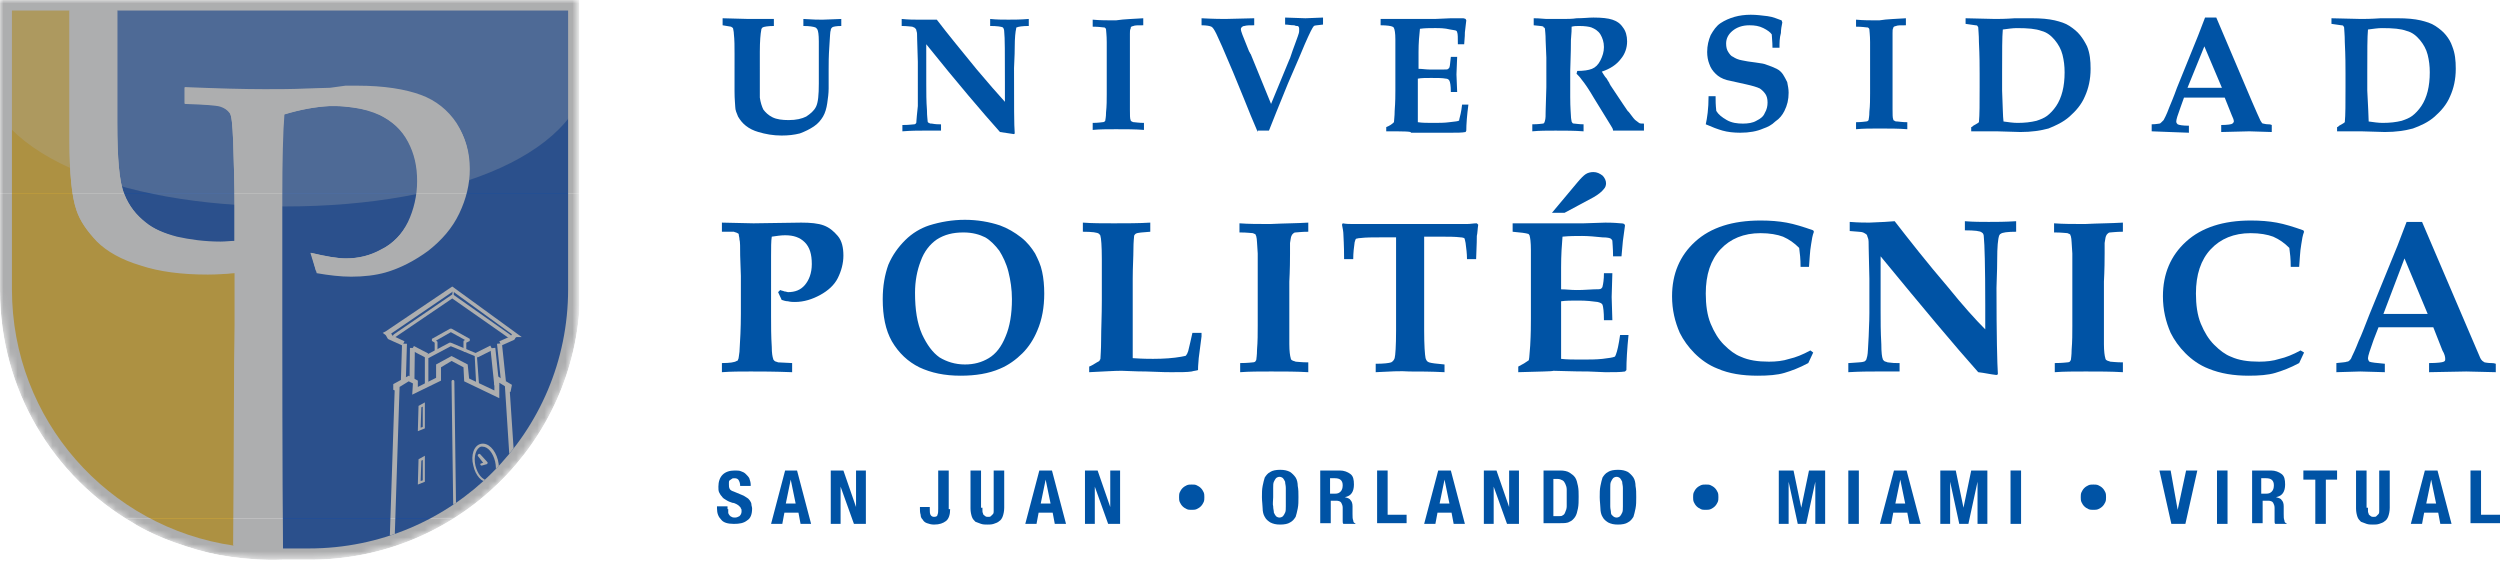
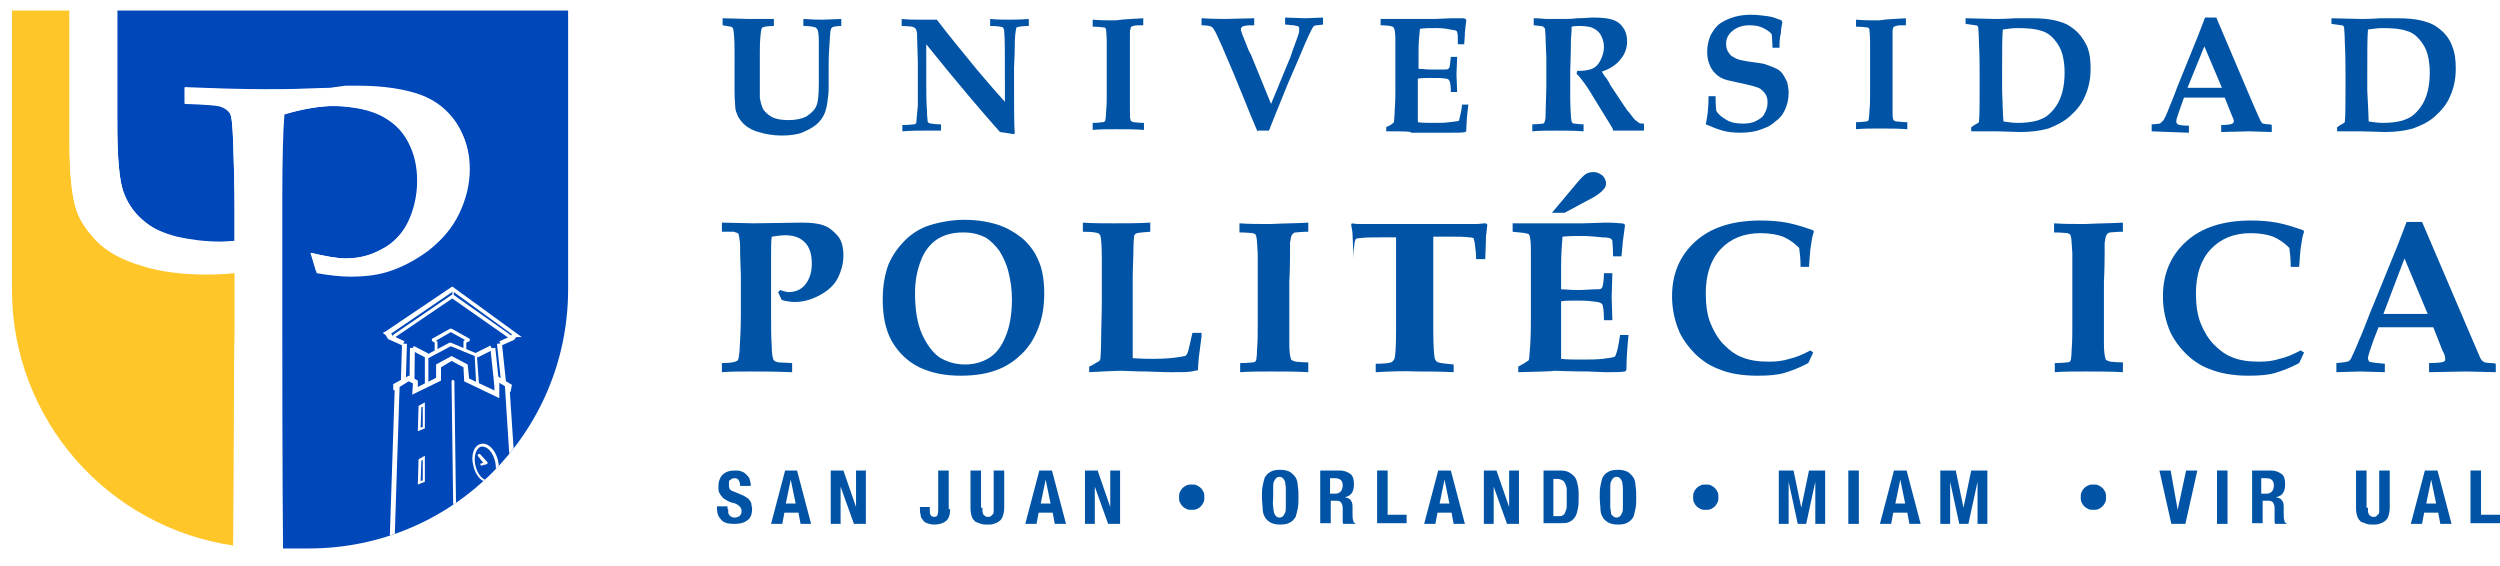
<svg xmlns="http://www.w3.org/2000/svg" xmlns:xlink="http://www.w3.org/1999/xlink" version="1.1" id="Layer_1" x="0px" y="0px" viewBox="0 0 356 80.6" style="enable-background:new 0 0 356 80.6;" xml:space="preserve">
  <style type="text/css">
	.st0{fill:#FFFFFF;}
	.st1{fill:#FFC629;}
	.st2{fill:#0047BA;}
	.st3{clip-path:url(#SVGID_00000029733502659091509910000003706441639325429646_);}
	.st4{fill:#FEFEFE;}
	.st5{opacity:0.27;clip-path:url(#SVGID_00000082327898079575017180000002158466922348230331_);}
	.st6{clip-path:url(#SVGID_00000036214914622995117300000016105223074877975699_);}
	.st7{opacity:0.49;clip-path:url(#SVGID_00000082327898079575017180000002158466922348230331_);}
	.st8{clip-path:url(#SVGID_00000079454902825448299070000006290038945670095771_);}
	.st9{filter:url(#Adobe_OpacityMaskFilter);}
	
		.st10{clip-path:url(#SVGID_00000021121641604773630970000016954873270031831950_);fill:url(#SVGID_00000183967799583125294080000002023639672821352868_);}
	
		.st11{clip-path:url(#SVGID_00000021121641604773630970000016954873270031831950_);mask:url(#SVGID_00000168075273369127469850000008671879145350131390_);}
	.st12{clip-path:url(#SVGID_00000156561888342863729210000018051994098725825961_);fill:#58595B;}
	.st13{fill:#0053A5;}
</style>
  <g>
    <g id="shield_outline_3_">
      <path class="st0" d="M0,0L0,0L0,0l0,41.4c0,14.1,7.6,26.5,19,33.1l0,0c0,0,2.7,1.8,7.5,3.3c2.1,0.7,4.2,1.2,6.4,1.5v0    c2.2,0.3,4.7,0.5,7.3,0.4c0,0,0,0,0,0h4c20.8,0,37.8-16.6,38.4-37.3h0V0H0z" />
    </g>
    <g>
      <path class="st1" d="M33.4,38.8C32.2,39,30.9,39,29.6,39c-3.7,0-6.9-0.4-9.6-1.3c-2.7-0.9-4.7-2-6.2-3.4c-1.4-1.4-2.4-2.9-2.9-4.4    c-0.7-2-1-5.2-1-9.9V4.2c0-0.9,0-1.8,0-2.7H1.7v39.7c0,18.6,13.7,33.9,31.6,36.5c0-10.1,0.1-27.1,0.2-31.4V38.8z" />
    </g>
    <g>
      <path class="st2" d="M16.7,1.5c0,0.8,0,1.7,0,2.7v13.3c0,5.1,0.3,8.5,1,10.2c0.7,1.6,1.7,3,3.1,4.1c1.1,0.8,2.6,1.5,4.4,2    c1.9,0.5,3.9,0.7,6.2,0.7c0.7,0,1.3,0,2-0.1v-4.8c0-3.3-0.1-6.4-0.2-9.5c-0.1-2.3-0.2-3.6-0.5-4c-0.3-0.4-0.7-0.7-1.3-0.9    c-0.6-0.2-2.3-0.3-5.1-0.4v-2.3c4.8,0.2,8.6,0.3,11.4,0.3c1.9,0,3.8,0,6-0.1l3.3-0.1l2.3-0.1c0.4,0,0.7,0,1,0c0.2,0,0.5,0,0.7,0    c3.8,0,6.8,0.4,9,1.3c2.2,0.8,3.9,2.2,5.1,4c1.2,1.8,1.8,3.9,1.8,6.3c0,2.1-0.5,4.2-1.5,6.3c-1,2.1-2.5,3.8-4.4,5.3    c-1.9,1.4-4,2.5-6.1,3.1c-1.4,0.4-3.1,0.6-4.9,0.6c-1.5,0-3.2-0.2-4.9-0.5L44.3,36c2.1,0.5,3.8,0.8,5,0.8c1.8,0,3.5-0.4,5.1-1.3    c1.6-0.9,2.9-2.2,3.8-3.9c0.9-1.8,1.3-3.7,1.3-5.8c0-2.1-0.4-3.9-1.3-5.6c-0.9-1.7-2.2-2.9-4-3.8c-1.1-0.6-2.4-0.9-3.9-1.1    c-0.8-0.1-1.6-0.2-2.5-0.2c-0.3,0-0.5,0-0.8,0c-2,0.1-4.2,0.5-6.5,1.2c-0.2,2.5-0.3,6.5-0.3,11.9v18.1c0,2.5,0,21.4,0.1,31.8H44    c20.4,0,36.9-16.5,36.9-36.9V1.5H16.7z" />
    </g>
    <g>
      <path class="st0" d="M40.1,28.2c0-5.4,0.1-9.4,0.3-11.9c2.3-0.7,4.5-1.1,6.5-1.2c0.3,0,0.5,0,0.8,0c0.9,0,1.7,0.1,2.5,0.2    c1.5,0.2,2.8,0.6,3.9,1.1c1.8,0.9,3.1,2.1,4,3.8c0.9,1.7,1.3,3.5,1.3,5.6c0,2.1-0.5,4.1-1.3,5.8c-0.9,1.8-2.1,3.1-3.8,3.9    c-1.6,0.9-3.3,1.3-5.1,1.3c-1.2,0-2.9-0.3-5-0.8l0.8,2.6c1.8,0.3,3.4,0.5,4.9,0.5c1.8,0,3.4-0.2,4.9-0.6c2.1-0.6,4.1-1.7,6.1-3.1    c1.9-1.4,3.4-3.2,4.4-5.3c1-2.1,1.5-4.2,1.5-6.3c0-2.3-0.6-4.4-1.8-6.3c-1.2-1.8-2.9-3.2-5.1-4c-2.2-0.8-5.2-1.3-9-1.3    c-0.2,0-0.4,0-0.7,0c-0.3,0-0.7,0-1,0L47,12.5l-3.3,0.1c-2.1,0.1-4.1,0.1-6,0.1c-2.8,0-6.6-0.1-11.4-0.3v2.3    c2.8,0.1,4.5,0.2,5.1,0.4c0.6,0.2,1,0.5,1.3,0.9c0.3,0.4,0.4,1.8,0.5,4c0.1,3.1,0.2,6.3,0.2,9.5v4.8c-0.6,0-1.3,0.1-2,0.1    c-2.3,0-4.4-0.3-6.2-0.7c-1.9-0.5-3.3-1.1-4.4-2c-1.4-1.1-2.5-2.4-3.1-4.1c-0.7-1.6-1-5-1-10.2V4.2c0-1,0-1.9,0-2.7H9.9    c0,0.9,0,1.8,0,2.7v15.9c0,4.6,0.3,7.9,1,9.9c0.5,1.5,1.5,2.9,2.9,4.4c1.4,1.4,3.5,2.6,6.2,3.4c2.7,0.9,5.9,1.3,9.6,1.3    c1.3,0,2.6-0.1,3.8-0.2v7.4c-0.1,4.4-0.1,21.3-0.2,31.4c1.7,0.2,3.5,0.4,5.3,0.4h1.7c-0.1-10.5-0.1-29.4-0.1-31.8V28.2z" />
    </g>
    <g>
      <defs>
        <path id="SVGID_1_" d="M16.7,1.5c0,0.8,0,1.7,0,2.7v13.3c0,5.1,0.3,8.5,1,10.2c0.7,1.6,1.7,3,3.1,4.1c1.1,0.8,2.6,1.5,4.4,2     c1.9,0.5,3.9,0.7,6.2,0.7c0.7,0,1.3,0,2-0.1v-4.8c0-3.3-0.1-6.4-0.2-9.5c-0.1-2.3-0.2-3.6-0.5-4c-0.3-0.4-0.7-0.7-1.3-0.9     c-0.6-0.2-2.3-0.3-5.1-0.4v-2.3c4.8,0.2,8.6,0.3,11.4,0.3c1.9,0,3.8,0,6-0.1l3.3-0.1l2.3-0.1c0.4,0,0.7,0,1,0c0.2,0,0.5,0,0.7,0     c3.8,0,6.8,0.4,9,1.3c2.2,0.8,3.9,2.2,5.1,4c1.2,1.8,1.8,3.9,1.8,6.3c0,2.1-0.5,4.2-1.5,6.3c-1,2.1-2.5,3.8-4.4,5.3     c-1.9,1.4-4,2.5-6.1,3.1c-1.4,0.4-3.1,0.6-4.9,0.6c-1.5,0-3.2-0.2-4.9-0.5L44.3,36c2.1,0.5,3.8,0.8,5,0.8c1.8,0,3.5-0.4,5.1-1.3     c1.6-0.9,2.9-2.2,3.8-3.9c0.9-1.8,1.3-3.7,1.3-5.8c0-2.1-0.4-3.9-1.3-5.6c-0.9-1.7-2.2-2.9-4-3.8c-1.1-0.6-2.4-0.9-3.9-1.1     c-0.8-0.1-1.6-0.2-2.5-0.2c-0.3,0-0.5,0-0.8,0c-2,0.1-4.2,0.5-6.5,1.2c-0.2,2.5-0.3,6.5-0.3,11.9v18.1c0,2.5,0,21.4,0.1,31.8H44     c20.4,0,36.9-16.5,36.9-36.9V1.5H16.7z" />
      </defs>
      <clipPath id="SVGID_00000112592528606320093830000001634244320912393401_">
        <use xlink:href="#SVGID_1_" style="overflow:visible;" />
      </clipPath>
      <g style="clip-path:url(#SVGID_00000112592528606320093830000001634244320912393401_);">
        <path class="st0" d="M71.4,49.2l-0.3-0.6l1.6-0.7c0.1-0.1,0.1-0.2,0.2-0.3l-8.4-6.1l-8.8,6c0.1,0.1,0.1,0.2,0.2,0.3l1.7,0.8     l-0.3,0.6l-2-0.9l-0.1-0.1c-0.2-0.4-0.3-0.5-0.3-0.5l-0.4-0.3l0.4-0.2l9.5-6.4l9.9,7.2L73.6,48c0,0-0.2,0-0.3,0.3l-0.1,0.1     L71.4,49.2z" />
      </g>
      <g style="clip-path:url(#SVGID_00000112592528606320093830000001634244320912393401_);">
        <rect x="59.4" y="49" transform="matrix(0.462 -0.887 0.887 0.462 -12.292 79.942)" class="st0" width="0.7" height="2.3" />
      </g>
      <g style="clip-path:url(#SVGID_00000112592528606320093830000001634244320912393401_);">
        <rect x="67.7" y="49.7" transform="matrix(0.894 -0.448 0.448 0.894 -15.114 36.184)" class="st0" width="2.4" height="0.7" />
      </g>
      <g style="clip-path:url(#SVGID_00000112592528606320093830000001634244320912393401_);">
        <rect x="54.8" y="51.4" transform="matrix(3.040468e-02 -1 1 3.040468e-02 4.019 107.57)" class="st0" width="5.4" height="0.7" />
      </g>
      <g style="clip-path:url(#SVGID_00000112592528606320093830000001634244320912393401_);">
        <rect x="56.4" y="51.5" transform="matrix(1.291113e-02 -1 1 1.291113e-02 6.089 109.777)" class="st0" width="4.5" height="0.7" />
      </g>
      <g style="clip-path:url(#SVGID_00000112592528606320093830000001634244320912393401_);">
        <rect x="71" y="48.9" transform="matrix(0.995 -0.105 0.105 0.995 -5.005 7.753)" class="st0" width="0.7" height="5.4" />
      </g>
      <g style="clip-path:url(#SVGID_00000112592528606320093830000001634244320912393401_);">
        <rect x="70.1" y="49.5" transform="matrix(0.995 -0.104 0.104 0.995 -5.062 7.641)" class="st0" width="0.7" height="5.3" />
      </g>
      <g style="clip-path:url(#SVGID_00000112592528606320093830000001634244320912393401_);">
        <polygon class="st0" points="73.5,79.9 71.9,55 71.1,54.5 71.1,56.7 66.1,54.3 66,52.3 64.3,51.4 62.8,52.3 62.8,54.2 58.7,56.2      58.8,54.6 58.2,54.3 56.9,55.1 56.9,55.1 56.1,79.8 55.4,79.7 56.2,55.6 56,55.5 56,54.7 58.2,53.5 59.5,54.2 59.5,55.1      62.1,53.8 62.1,51.9 64.3,50.7 66.6,51.9 66.8,53.9 70.4,55.6 70.4,53.3 72.9,54.8 72.7,55.8 72.6,55.8 74.2,79.9    " />
      </g>
      <g style="clip-path:url(#SVGID_00000112592528606320093830000001634244320912393401_);">
        <path class="st0" d="M72.5,48.1c0,0-0.1,0-0.1,0l-8-5.6L56.3,48C56.2,48,56,48,56,47.9c-0.1-0.1,0-0.2,0.1-0.3l8.2-5.6     c0.1-0.1,0.2-0.1,0.3,0l8.1,5.7c0.1,0.1,0.1,0.2,0.1,0.3C72.6,48.1,72.6,48.1,72.5,48.1z" />
      </g>
      <g style="clip-path:url(#SVGID_00000112592528606320093830000001634244320912393401_);">
        <path class="st0" d="M64.8,76.9c-0.1,0-0.2-0.1-0.2-0.2l-0.3-22.4c0-0.1,0.1-0.2,0.2-0.2c0,0,0,0,0,0c0.1,0,0.2,0.1,0.2,0.2     L65,76.6C65,76.8,64.9,76.9,64.8,76.9C64.8,76.9,64.8,76.9,64.8,76.9z" />
      </g>
      <g style="clip-path:url(#SVGID_00000112592528606320093830000001634244320912393401_);">
        <rect x="63.9" y="41.6" transform="matrix(7.012697e-02 -0.998 0.998 7.012697e-02 18.398 102.994)" class="st0" width="1.1" height="0.2" />
      </g>
      <g style="clip-path:url(#SVGID_00000112592528606320093830000001634244320912393401_);">
        <path class="st0" d="M60.7,55C60.7,55,60.7,55,60.7,55c-0.1,0-0.2-0.1-0.2-0.2l0-4c0-0.1,0-0.2,0.1-0.2l3.4-1.8     c0.1,0,0.1,0,0.2,0l3.6,1.5c0.1,0,0.1,0.1,0.1,0.2l0.3,4.1c0,0.1-0.1,0.2-0.2,0.2c-0.1,0-0.2-0.1-0.2-0.2l-0.2-3.9l-3.4-1.4     l-3.2,1.7l0,3.8C60.9,54.9,60.8,55,60.7,55z" />
      </g>
      <g style="clip-path:url(#SVGID_00000112592528606320093830000001634244320912393401_);">
        <path class="st0" d="M62.1,50.2C62.1,50.2,62.1,50.2,62.1,50.2c-0.1,0-0.2-0.1-0.2-0.2l0-1.2l-0.3-0.2c-0.1,0-0.1-0.1-0.1-0.2     c0-0.1,0-0.2,0.1-0.2l2.5-1.4c0.1,0,0.2,0,0.2,0l2.5,1.4c0.1,0,0.1,0.1,0.1,0.2c0,0.1,0,0.2-0.1,0.2l-0.4,0.2l0,1.1     c0,0.1-0.1,0.2-0.2,0.2c0,0,0,0,0,0c-0.1,0-0.2-0.1-0.2-0.2l0-1.2c0-0.1,0-0.2,0.1-0.2l0.1-0.1l-2-1.1l-2.1,1.2l0.1,0.1     c0.1,0,0.1,0.1,0.1,0.2l0,1.3C62.4,50.1,62.3,50.2,62.1,50.2z" />
      </g>
      <g style="clip-path:url(#SVGID_00000112592528606320093830000001634244320912393401_);">
        <path class="st0" d="M69.5,68.7L69.5,68.7c-0.9,0-1.8-1-2.1-2.4c-0.4-1.5,0.1-2.9,1.1-3.1c1-0.2,2,0.8,2.4,2.3     c0.4,1.5-0.1,2.9-1.1,3.1C69.7,68.7,69.6,68.7,69.5,68.7z M68.7,63.6c-0.1,0-0.1,0-0.2,0c-0.7,0.2-1.1,1.4-0.8,2.7     c0.3,1.2,1,2.1,1.8,2.1l0,0c0.1,0,0.1,0,0.2,0c0.8-0.2,1.1-1.4,0.8-2.7C70.2,64.5,69.5,63.6,68.7,63.6z" />
      </g>
      <g style="clip-path:url(#SVGID_00000112592528606320093830000001634244320912393401_);">
        <path class="st0" d="M68.6,66.3c-0.1,0-0.2-0.1-0.2-0.1c0-0.1,0-0.2,0.1-0.2l0.3-0.1L68.1,65c-0.1-0.1-0.1-0.2,0-0.3     c0.1-0.1,0.2-0.1,0.3,0l1,1.1c0,0,0.1,0.1,0,0.2c0,0.1-0.1,0.1-0.1,0.1L68.6,66.3C68.6,66.3,68.6,66.3,68.6,66.3z" />
      </g>
      <g style="clip-path:url(#SVGID_00000112592528606320093830000001634244320912393401_);">
        <polygon class="st2" points="59.8,57.9 60.4,57.6 60.4,60.8 59.7,61.1    " />
      </g>
      <g style="clip-path:url(#SVGID_00000112592528606320093830000001634244320912393401_);">
        <path class="st4" d="M59.5,61.4l0.1-3.6l0.9-0.5v3.7L59.5,61.4z M60,58l-0.1,2.9l0.3-0.1v-2.9L60,58z" />
      </g>
      <g style="clip-path:url(#SVGID_00000112592528606320093830000001634244320912393401_);">
        <polygon class="st2" points="59.8,65.5 60.4,65.2 60.4,68.4 59.7,68.7    " />
      </g>
      <g style="clip-path:url(#SVGID_00000112592528606320093830000001634244320912393401_);">
        <path class="st4" d="M59.5,69l0.1-3.6l0.9-0.5v3.7L59.5,69z M60,65.6l-0.1,2.9l0.3-0.1v-2.9L60,65.6z" />
      </g>
      <g style="clip-path:url(#SVGID_00000112592528606320093830000001634244320912393401_);">
        <path class="st1" d="M33.4,38.8C32.2,39,30.9,39,29.6,39c-3.7,0-6.9-0.4-9.6-1.3c-2.7-0.9-4.7-2-6.2-3.4     c-1.4-1.4-2.4-2.9-2.9-4.4c-0.7-2-1-5.2-1-9.9V4.2c0-0.9,0-1.8,0-2.7H1.7v39.7c0,18.6,13.7,33.9,31.6,36.5     c0-10.1,0.1-27.1,0.2-31.4V38.8z" />
      </g>
    </g>
    <g>
      <defs>
-         <path id="SVGID_00000135676291867681724570000001719269486639788678_" d="M0,0L0,0L0,0l0,41.4c0,14.1,7.6,26.5,19,33.1l0,0     c0,0,2.7,1.8,7.5,3.3c2.1,0.7,4.2,1.2,6.4,1.5v0c2.2,0.3,4.7,0.5,7.3,0.4c0,0,0,0,0,0h4c20.8,0,37.8-16.6,38.4-37.3h0V0H0z" />
-       </defs>
+         </defs>
      <clipPath id="SVGID_00000067918269957646423580000004743102144101667251_">
        <use xlink:href="#SVGID_00000135676291867681724570000001719269486639788678_" style="overflow:visible;" />
      </clipPath>
      <g style="opacity:0.27;clip-path:url(#SVGID_00000067918269957646423580000004743102144101667251_);">
        <g>
          <defs>
            <rect id="SVGID_00000095336210095607156070000006309800932019845029_" x="-5" y="-4.7" width="91.2" height="34.1" />
          </defs>
          <clipPath id="SVGID_00000154403560689212768000000013884377661510300088_">
            <use xlink:href="#SVGID_00000095336210095607156070000006309800932019845029_" style="overflow:visible;" />
          </clipPath>
          <g style="clip-path:url(#SVGID_00000154403560689212768000000013884377661510300088_);">
            <path class="st0" d="M83.9,8.7c0,13-19.4,20.7-43.3,20.7c-23.9,0-43.3-7.7-43.3-20.7c0-13-17.6-13.4,43.3-13.4       C101.5-4.7,83.9-4.3,83.9,8.7" />
          </g>
        </g>
      </g>
      <g style="opacity:0.49;clip-path:url(#SVGID_00000067918269957646423580000004743102144101667251_);">
        <g>
          <defs>
            <rect id="SVGID_00000011751212631657978250000017001224698154432897_" x="0" y="0" width="82.5" height="79.8" />
          </defs>
          <clipPath id="SVGID_00000004505044547073502680000004853387811967768971_">
            <use xlink:href="#SVGID_00000011751212631657978250000017001224698154432897_" style="overflow:visible;" />
          </clipPath>
          <g style="clip-path:url(#SVGID_00000004505044547073502680000004853387811967768971_);">
            <defs>
              <path id="SVGID_00000116926382419025690730000015033833584155790005_" d="M0,0L0,0L0,0l0,41.4c0,14.1,7.6,26.5,19,33.1l0,0        c0,0,2.7,1.8,7.5,3.3c2.1,0.7,4.2,1.2,6.4,1.5v0c2.2,0.3,4.7,0.5,7.3,0.4c0,0,0,0,0,0h4c20.8,0,37.8-16.6,38.4-37.3h0V0H0z" />
            </defs>
            <clipPath id="SVGID_00000017491165041544293640000003269015351079017370_">
              <use xlink:href="#SVGID_00000116926382419025690730000015033833584155790005_" style="overflow:visible;" />
            </clipPath>
            <defs>
              <filter id="Adobe_OpacityMaskFilter" filterUnits="userSpaceOnUse" x="0" y="0" width="82.5" height="79.8">
                <feColorMatrix type="matrix" values="1 0 0 0 0  0 1 0 0 0  0 0 1 0 0  0 0 0 1 0" />
              </filter>
            </defs>
            <mask maskUnits="userSpaceOnUse" x="0" y="0" width="82.5" height="79.8" id="SVGID_00000119089949579612698590000013941248584153493944_">
              <g class="st9">
                <linearGradient id="SVGID_00000082339582125851184260000009456639177507123072_" gradientUnits="userSpaceOnUse" x1="105.633" y1="396.675" x2="106.292" y2="396.675" gradientTransform="matrix(0 70.156 70.156 0 -27788.076 -7383.276)">
                  <stop offset="0" style="stop-color:#000000" />
                  <stop offset="0.186" style="stop-color:#030303" />
                  <stop offset="0.319" style="stop-color:#0C0C0C" />
                  <stop offset="0.435" style="stop-color:#1C1C1C" />
                  <stop offset="0.543" style="stop-color:#323232" />
                  <stop offset="0.643" style="stop-color:#4F4F4F" />
                  <stop offset="0.74" style="stop-color:#727272" />
                  <stop offset="0.832" style="stop-color:#9C9C9C" />
                  <stop offset="0.919" style="stop-color:#CBCBCB" />
                  <stop offset="1" style="stop-color:#FFFFFF" />
                </linearGradient>
                <rect x="0" y="0" style="clip-path:url(#SVGID_00000017491165041544293640000003269015351079017370_);fill:url(#SVGID_00000082339582125851184260000009456639177507123072_);" width="82.5" height="79.8" />
              </g>
            </mask>
            <g style="clip-path:url(#SVGID_00000017491165041544293640000003269015351079017370_);mask:url(#SVGID_00000119089949579612698590000013941248584153493944_);">
              <g>
                <defs>
                  <rect id="SVGID_00000111875737747577543980000016405227264048285589_" x="0" y="0" width="82.5" height="79.8" />
                </defs>
                <clipPath id="SVGID_00000129196757283177448740000013082018872659716277_">
                  <use xlink:href="#SVGID_00000111875737747577543980000016405227264048285589_" style="overflow:visible;" />
                </clipPath>
                <rect x="0" y="0" style="clip-path:url(#SVGID_00000129196757283177448740000013082018872659716277_);fill:#58595B;" width="82.5" height="27.6" />
                <rect x="0" y="27.6" style="clip-path:url(#SVGID_00000129196757283177448740000013082018872659716277_);fill:#58595B;" width="82.5" height="46.2" />
                <rect x="0" y="73.8" style="clip-path:url(#SVGID_00000129196757283177448740000013082018872659716277_);fill:#58595B;" width="82.5" height="6" />
              </g>
            </g>
          </g>
        </g>
      </g>
    </g>
  </g>
  <g>
    <g>
      <path class="st13" d="M102.9,3.6v-1l3.7,0.1l1.6,0l1.6,0l0.4,0v1c-0.8,0-1.4,0.1-1.6,0.2c-0.1,0.1-0.2,0.2-0.2,0.4    c-0.1,0.5-0.2,1.5-0.2,3.1V10l0,1.3c0,1.4,0,2.3,0,2.6c0.1,0.7,0.3,1.3,0.5,1.7c0.3,0.4,0.7,0.8,1.3,1.1c0.6,0.3,1.4,0.4,2.3,0.4    c1.1,0,1.9-0.2,2.5-0.5c0.6-0.4,1.1-0.8,1.4-1.4c0.3-0.6,0.4-1.7,0.4-3.3V9.6c0-2,0-3.3,0-3.7c0-1-0.1-1.5-0.2-1.7    c-0.1-0.1-0.1-0.2-0.3-0.3c-0.3-0.1-0.8-0.2-1.7-0.2v-1c1.4,0.1,2.2,0.1,2.5,0.1c0.1,0,0.2,0,0.3,0l2.6-0.1v1    c-0.7,0-1.2,0.1-1.3,0.2c-0.1,0.1-0.2,0.2-0.2,0.4c-0.1,0.2-0.1,0.9-0.2,2.3c-0.1,1.4-0.1,2.5-0.1,3.3v2.7c0,0.7-0.1,1.4-0.2,2.1    c-0.1,0.7-0.3,1.4-0.6,1.9c-0.3,0.5-0.7,1-1.3,1.4c-0.6,0.4-1.2,0.7-2,1c-0.8,0.2-1.6,0.3-2.6,0.3c-1.2,0-2.3-0.2-3.3-0.5    c-0.7-0.2-1.3-0.5-1.8-0.9c-0.5-0.4-0.8-0.8-1.1-1.3c-0.2-0.5-0.4-0.9-0.4-1.4c0-0.3-0.1-1-0.1-2.2l0-2.2V7.7c0-1.1,0-2-0.1-2.9    c0-0.3-0.1-0.6-0.1-0.7c0-0.1-0.1-0.2-0.3-0.3L102.9,3.6z" />
      <path class="st13" d="M128.6,17.8c0.9,0,1.4-0.1,1.6-0.1c0.1,0,0.2-0.1,0.2-0.1c0.1-0.1,0.1-0.2,0.1-0.4c0-0.3,0.1-1,0.2-2.1    c0-0.6,0-1.5,0-2.5V8.8l-0.1-3.3c0-0.6,0-0.9-0.1-1.1c0-0.2-0.1-0.3-0.2-0.4c-0.1-0.1-0.2-0.1-0.4-0.2c-0.2,0-0.7-0.1-1.5-0.1v-1    c1,0.1,1.7,0.1,2.2,0.1l1.7,0l1.1,0c1.6,2.1,3.5,4.4,5.7,7.1c1.6,1.9,3,3.5,4,4.6v-2.7c0-4.1,0-6.5-0.1-7.3c0-0.3-0.1-0.5-0.2-0.6    c-0.2-0.1-0.8-0.2-1.8-0.2v-1c0.9,0.1,1.8,0.1,2.6,0.1c0.8,0,1.7,0,2.9-0.1v1c-0.9,0-1.5,0.1-1.7,0.2c-0.1,0-0.1,0.1-0.1,0.2    c-0.1,0.4-0.2,1.3-0.2,2.6c0,1.4-0.1,2.4-0.1,3c0,5.1,0,8.2,0.1,9.3l-0.1,0.1c-0.6-0.1-1.3-0.2-2-0.3c-2.5-2.8-6-6.9-10.5-12.5V12    c0,1.2,0,2.4,0.1,3.7c0,0.9,0.1,1.4,0.1,1.6c0,0.1,0.1,0.2,0.2,0.2c0.1,0.1,0.2,0.1,0.4,0.1c0.5,0.1,0.9,0.1,1.1,0.1    c0,0,0.1,0,0.2,0v0.9c-1.5,0-2.3,0-2.5,0c-0.7,0-1.8,0-3,0.1V17.8z" />
      <path class="st13" d="M162.8,2.6v1c-0.8,0-1.2,0-1.4,0.1c-0.1,0-0.3,0.1-0.3,0.1C161,3.9,161,4,161,4.1c-0.1,0.1-0.1,0.4-0.1,0.7    c0,0.2,0,0.6,0,1.1c0,1.9,0,2.9,0,3v4.6l0,2.1c0,0.8,0,1.3,0.1,1.5c0,0.1,0.1,0.2,0.2,0.2c0.1,0.1,0.2,0.1,0.3,0.1    c0.2,0,0.6,0.1,1.4,0.1v1c-1.2-0.1-2.6-0.1-4-0.1c-1.2,0-2.3,0-3.3,0.1v-1c0.8,0,1.3-0.1,1.4-0.1c0.2,0,0.3-0.1,0.3-0.1    c0.1-0.1,0.1-0.1,0.1-0.2c0-0.1,0.1-0.4,0.1-1.1c0.1-0.9,0.1-1.8,0.1-2.6V8.9c0-1.5,0-2.5,0-2.9c0-1-0.1-1.6-0.1-1.8    c0-0.1-0.1-0.2-0.1-0.2c-0.1-0.1-0.1-0.1-0.3-0.1c-0.1,0-0.6-0.1-1.5-0.1v-1c1,0.1,2.1,0.1,3.3,0.1C160.2,2.7,161.5,2.7,162.8,2.6    z" />
      <path class="st13" d="M179.1,18.8c-0.7-1.6-1.3-3.1-1.9-4.6l-1.6-3.9c-1.3-3.1-2.1-4.9-2.4-5.5c-0.3-0.6-0.5-0.9-0.7-1    c-0.2-0.1-0.7-0.2-1.4-0.2v-1c1.8,0.1,3,0.1,3.4,0.1l4.1-0.1v1c-0.6,0-1.1,0-1.4,0.1c-0.2,0-0.3,0.1-0.4,0.2    c-0.1,0.1-0.1,0.2-0.1,0.3c0,0.2,0.3,1,0.8,2.2c0.3,0.7,0.4,1.1,0.5,1.1c0,0.1,0,0.1,0.1,0.2l2.9,7.1l2.6-6.3    c0.1-0.1,0.3-0.9,0.8-2.2c0.3-0.9,0.6-1.5,0.6-1.9c0-0.1,0-0.2,0-0.3c0-0.1,0-0.2-0.1-0.3c0-0.1-0.1-0.1-0.2-0.1    c-0.1,0-0.2,0-0.4-0.1c-0.5,0-0.9-0.1-1.3-0.1v-1l2.9,0.1l2.5-0.1v1c-0.7,0.1-1.2,0.1-1.3,0.2c-0.2,0.2-0.6,1-1.3,2.6l-0.8,1.9    l-1.6,3.7c-1.3,3.2-2.2,5.4-2.7,6.7H179.1z" />
      <path class="st13" d="M197.4,18.7v-0.6c0.5-0.2,0.8-0.4,1.1-0.7c0-0.3,0.1-0.8,0.1-1.6c0.1-1.3,0.1-2.3,0.1-2.9V7.8    c0-0.2,0-0.9,0-2.2c0-0.9-0.1-1.4-0.2-1.6c0-0.1-0.1-0.1-0.2-0.2c-0.2-0.1-0.8-0.2-1.7-0.2V2.7l2.7,0c0.5,0,1,0,1.5,0    c1.1,0,2.2,0,3.5,0l2.3-0.1c0.3,0,0.8,0,1.7,0c0.1,0,0.2,0,0.4,0.1l0.1,0.2l-0.2,1.7c0,0.1,0,0.7-0.1,1.7h-0.9    c0-0.9,0-1.5-0.1-1.7c0-0.1-0.1-0.2-0.1-0.2c-0.1-0.1-0.4-0.1-0.9-0.2C205.7,4,205,4,204.3,4c-0.7,0-1.4,0-2.1,0.1    c-0.1,0.9-0.2,2-0.2,3.3v2.4c0.5,0,1.1,0.1,1.6,0.1c0.2,0,0.8,0,1.9,0c0.4,0,0.7,0,0.7-0.1c0.1,0,0.1-0.1,0.2-0.2    c0.1-0.3,0.1-0.8,0.2-1.5h0.9l-0.1,2.5l0.1,2.5h-0.9c0-0.9-0.1-1.4-0.2-1.6c-0.1-0.2-0.3-0.3-0.5-0.3c-0.5-0.1-1.2-0.1-2.1-0.1    c-0.8,0-1.4,0-1.9,0.1v4.8c0,0.5,0,1,0,1.4c0.6,0.1,1.4,0.1,2.2,0.1c0.8,0,1.6,0,2.3-0.1c0.7-0.1,1.1-0.1,1.3-0.2    c0.1,0,0.1-0.1,0.1-0.2c0.1-0.4,0.3-1.1,0.4-2.1h0.9c-0.2,1.5-0.3,2.8-0.3,3.7l-0.1,0.2c-0.5,0.1-1.2,0.1-2.1,0.1l-1.9,0    c-1.8,0-3.1,0-3.8,0C201.1,18.7,199.8,18.7,197.4,18.7z" />
      <path class="st13" d="M218.4,3.6V2.6c0.2,0,0.8,0,1.8,0.1c0.5,0,1.2,0,2.2,0c0.8,0,1.5,0,2.1-0.1c1,0,1.7-0.1,2.4-0.1    c1.2,0,2.1,0.1,2.7,0.3c0.6,0.2,1.1,0.5,1.5,1.1c0.4,0.5,0.6,1.2,0.6,2c0,0.9-0.3,1.8-0.9,2.5c-0.6,0.8-1.5,1.4-2.7,1.8    c0.2,0.3,0.4,0.7,0.7,1c0.2,0.4,0.4,0.6,0.4,0.7c0,0.1,0.1,0.1,0.1,0.2l1.8,2.7c0.5,0.7,0.7,1.1,0.8,1.1c0.6,0.8,0.9,1.2,1.1,1.3    c0.1,0.1,0.3,0.2,0.4,0.3c0.1,0.1,0.4,0.1,0.7,0.1v1c-1.2,0-2,0-2.6,0c-0.6,0-1.2,0-1.8,0c0-0.2-0.1-0.4-0.3-0.7L227,14    c-0.7-1.2-1.3-2.1-1.8-2.7c-0.2-0.3-0.5-0.6-0.7-0.8l0.1-0.4c0.9,0,1.6-0.1,2.1-0.3c0.5-0.2,0.9-0.6,1.2-1.2    c0.3-0.6,0.5-1.2,0.5-1.9c0-0.7-0.2-1.3-0.5-1.8c-0.3-0.5-0.8-0.8-1.3-1c-0.3-0.1-0.9-0.2-1.7-0.2c-0.4,0-0.7,0-1.1,0.1    c0,0.3,0,0.9-0.1,1.9c0,2.2-0.1,3.6-0.1,4.4c0,1.2,0,2.4,0,3.7c0,1.6,0.1,2.5,0.1,2.7c0,0.4,0.1,0.7,0.1,0.8    c0,0.1,0.1,0.1,0.1,0.2c0.1,0.1,0.2,0.1,0.3,0.1c0.2,0,0.6,0.1,1.3,0.1v1c-1.3-0.1-2.6-0.1-4-0.1c-1.2,0-2.3,0-3.3,0.1v-1    c0.9,0,1.4-0.1,1.5-0.1c0.1,0,0.2-0.1,0.2-0.1c0-0.1,0.1-0.2,0.1-0.3c0.1-0.3,0.1-0.8,0.1-1.4l0.1-3.4V8.2l-0.1-2.4    c0-1-0.1-1.5-0.1-1.7c0-0.1-0.1-0.2-0.2-0.2C219.9,3.7,219.3,3.7,218.4,3.6z" />
      <path class="st13" d="M253.4,6.8h-1c0-0.9-0.1-1.5-0.1-1.9c-0.2-0.3-0.6-0.6-1.2-0.9c-0.6-0.3-1.2-0.4-2-0.4c-1,0-1.8,0.3-2.4,0.8    c-0.6,0.5-0.9,1.1-0.9,1.8c0,0.5,0.1,0.9,0.3,1.2c0.2,0.3,0.4,0.6,0.7,0.7c0.3,0.2,0.7,0.4,1.3,0.5c0.4,0.1,1.1,0.2,1.9,0.3    c0.8,0.1,1.3,0.2,1.5,0.3c0.6,0.2,1.1,0.4,1.5,0.6c0.4,0.2,0.7,0.5,0.9,0.8c0.2,0.3,0.4,0.7,0.6,1.1c0.1,0.5,0.2,1,0.2,1.5    c0,1-0.2,1.8-0.6,2.6c-0.3,0.6-0.7,1.1-1.3,1.5c-0.5,0.5-1.1,0.8-1.7,1c-0.9,0.4-2,0.6-3.3,0.6c-0.9,0-1.8-0.1-2.5-0.3    c-0.7-0.2-1.5-0.5-2.4-0.9c0.2-0.9,0.4-2.2,0.4-4h1c0,0.6,0,1.2,0.1,2.1c0.3,0.5,0.8,0.9,1.5,1.3c0.7,0.4,1.5,0.5,2.3,0.5    c0.7,0,1.4-0.1,1.9-0.4c0.6-0.3,1-0.6,1.2-1.1c0.3-0.5,0.4-1,0.4-1.5c0-0.5-0.1-0.9-0.3-1.2c-0.2-0.3-0.5-0.6-0.8-0.8    c-0.4-0.2-1.1-0.4-2-0.6c-1.4-0.3-2.3-0.5-2.7-0.6c-0.7-0.2-1.2-0.5-1.6-0.9c-0.4-0.4-0.7-0.8-0.9-1.4c-0.2-0.5-0.3-1.1-0.3-1.7    c0-0.9,0.2-1.7,0.5-2.4c0.4-0.7,0.8-1.3,1.4-1.7c0.6-0.4,1.3-0.7,2-0.9c0.7-0.2,1.5-0.3,2.3-0.3c0.8,0,1.6,0.1,2.4,0.2    c0.8,0.1,1.4,0.4,2,0.6l0.1,0.3c-0.1,0.5-0.2,1-0.2,1.5C253.4,5.4,253.4,6.1,253.4,6.8z" />
      <path class="st13" d="M271.4,2.6v1c-0.8,0-1.2,0-1.4,0.1c-0.1,0-0.3,0.1-0.3,0.1c-0.1,0.1-0.1,0.1-0.1,0.2    c-0.1,0.1-0.1,0.4-0.1,0.7c0,0.2,0,0.6,0,1.1c0,1.9,0,2.9,0,3v4.6l0,2.1c0,0.8,0,1.3,0.1,1.5c0,0.1,0.1,0.2,0.2,0.2    c0.1,0.1,0.2,0.1,0.4,0.1c0.2,0,0.6,0.1,1.4,0.1v1c-1.2-0.1-2.6-0.1-4-0.1c-1.2,0-2.3,0-3.3,0.1v-1c0.8,0,1.3-0.1,1.4-0.1    c0.2,0,0.3-0.1,0.3-0.1c0.1-0.1,0.1-0.1,0.1-0.2c0-0.1,0.1-0.4,0.1-1.1c0.1-0.9,0.1-1.8,0.1-2.6V8.9c0-1.5,0-2.5,0-2.9    c0-1-0.1-1.6-0.1-1.8c0-0.1-0.1-0.2-0.1-0.2c-0.1-0.1-0.1-0.1-0.3-0.1c-0.1,0-0.6-0.1-1.5-0.1v-1c1,0.1,2.1,0.1,3.3,0.1    C268.8,2.7,270.1,2.7,271.4,2.6z" />
      <path class="st13" d="M280.7,18.7v-0.6c0.1,0,0.2-0.1,0.3-0.2c0.3-0.2,0.6-0.3,0.8-0.5c0.1-1,0.1-2.7,0.1-5v-1.9    c0-1,0-2.5-0.1-4.5c0-1.1-0.1-1.8-0.1-2.1c0-0.1-0.1-0.1-0.1-0.2c-0.1-0.1-0.2-0.1-0.3-0.1c-0.1,0-0.6-0.1-1.4-0.2V2.6l4.2,0.1    c0.5,0,1.4,0,2.8-0.1c1,0,1.8,0,2.4,0c1.4,0,2.4,0.1,3.3,0.3c0.8,0.2,1.5,0.4,2.1,0.8c0.6,0.4,1.1,0.8,1.5,1.3    c0.4,0.5,0.7,1,1,1.6c0.4,1,0.5,2,0.5,3.2c0,1.5-0.3,2.8-0.8,3.9c-0.5,1.2-1.3,2.1-2.2,2.9c-0.9,0.8-2,1.3-3,1.7    c-1.1,0.3-2.4,0.5-4,0.5l-3.4-0.1L280.7,18.7z M285.3,17.3c0.7,0.1,1.4,0.2,2,0.2c1,0,1.9-0.1,2.7-0.3c0.6-0.2,1.1-0.4,1.5-0.7    c0.4-0.3,0.9-0.8,1.3-1.4c0.4-0.6,0.7-1.3,0.9-2.1c0.2-0.8,0.3-1.7,0.3-2.7c0-0.9-0.1-1.7-0.3-2.5c-0.2-0.8-0.6-1.5-1.1-2.1    c-0.5-0.6-1.1-1.1-1.9-1.3c-0.8-0.3-1.9-0.4-3.5-0.4c-0.6,0-1.2,0.1-2,0.2c-0.1,1.1-0.1,3.1-0.1,6.1v2.6    C285.2,15.1,285.2,16.6,285.3,17.3z" />
      <path class="st13" d="M306.4,18.7v-1c0.6,0,1-0.1,1.1-0.1c0.1,0,0.2-0.1,0.3-0.2c0.1-0.1,0.2-0.2,0.3-0.3c0.1-0.2,0.4-0.7,0.8-1.8    c0.2-0.5,0.6-1.4,1.1-2.8l3-7.4l1-2.6h1.6l5.1,12l0.7,1.6l0.5,1.1c0.1,0.1,0.1,0.2,0.2,0.3c0.1,0.1,0.1,0.1,0.2,0.1    c0.1,0,0.3,0.1,0.7,0.1c0.1,0,0.3,0,0.5,0.1v1l-3.2-0.1l-4,0.1v-1c0.9,0,1.5-0.1,1.6-0.2c0.1-0.1,0.2-0.2,0.2-0.3    c0-0.2-0.1-0.5-0.3-0.9l-1-2.5H311l-0.5,1.4c-0.4,1.1-0.6,1.7-0.6,2c0,0.2,0.1,0.3,0.2,0.4c0.2,0.1,0.7,0.2,1.6,0.2v1l-2.7-0.1    L306.4,18.7z M311.5,12.5c0.7,0,1.5,0,2.5,0c0.9,0,1.7,0,2.4,0l-2.5-5.9L311.5,12.5z" />
      <path class="st13" d="M332.8,18.7v-0.6c0.1,0,0.2-0.1,0.3-0.2c0.3-0.2,0.6-0.3,0.8-0.5c0.1-1,0.1-2.7,0.1-5v-1.9    c0-1,0-2.5-0.1-4.5c0-1.1-0.1-1.8-0.1-2.1c0-0.1-0.1-0.1-0.1-0.2c-0.1-0.1-0.2-0.1-0.3-0.1c-0.1,0-0.6-0.1-1.4-0.2V2.6l4.2,0.1    c0.5,0,1.4,0,2.8-0.1c1,0,1.8,0,2.4,0c1.4,0,2.4,0.1,3.3,0.3c0.8,0.2,1.5,0.4,2.1,0.8c0.6,0.4,1.1,0.8,1.5,1.3    c0.4,0.5,0.7,1,0.9,1.6c0.4,1,0.5,2,0.5,3.2c0,1.5-0.3,2.8-0.8,3.9c-0.5,1.2-1.3,2.1-2.2,2.9c-0.9,0.8-2,1.3-3.1,1.7    c-1.1,0.3-2.4,0.5-4,0.5l-3.4-0.1L332.8,18.7z M337.3,17.3c0.7,0.1,1.4,0.2,2,0.2c1,0,1.9-0.1,2.7-0.3c0.6-0.2,1.1-0.4,1.5-0.7    c0.4-0.3,0.9-0.8,1.3-1.4c0.4-0.6,0.7-1.3,0.9-2.1c0.2-0.8,0.3-1.7,0.3-2.7c0-0.9-0.1-1.7-0.3-2.5c-0.2-0.8-0.6-1.5-1.1-2.1    c-0.5-0.6-1.1-1.1-1.9-1.3c-0.8-0.3-1.9-0.4-3.5-0.4c-0.6,0-1.2,0.1-2,0.2c-0.1,1.1-0.1,3.1-0.1,6.1v2.6    C337.2,15.1,337.3,16.6,337.3,17.3z" />
    </g>
    <g>
      <path class="st13" d="M102.8,33v-1.3l4.5,0.1l6.8-0.1c1.3,0,2.4,0.1,3.2,0.4c0.8,0.3,1.4,0.8,2,1.5c0.6,0.7,0.8,1.7,0.8,2.8    c0,1.1-0.3,2.2-0.8,3.2c-0.5,1-1.4,1.8-2.5,2.4c-1.1,0.6-2.3,1-3.6,1c-0.3,0-0.6,0-1-0.1c-0.3,0-0.6-0.1-0.9-0.2    c-0.1-0.3-0.3-0.6-0.5-1.1l0.3-0.3c0.2,0.1,0.4,0.1,0.6,0.2c0.2,0,0.4,0.1,0.5,0.1c1,0,1.8-0.3,2.4-1c0.6-0.7,1-1.7,1-3    c0-1.4-0.3-2.4-1-3.1c-0.7-0.7-1.6-1-2.8-1c-0.6,0-1.2,0.1-1.9,0.2c-0.1,0.6-0.1,1.6-0.1,2.8l0,3V45c0,1.4,0,2.9,0.1,4.4    c0,0.9,0.1,1.4,0.2,1.7c0,0.1,0.1,0.2,0.2,0.3c0.1,0.1,0.3,0.1,0.5,0.2l2,0.1V53c-2.6-0.1-4.5-0.1-5.9-0.1c-1.4,0-2.8,0-4.1,0.1    v-1.3c1.1,0,1.8-0.1,2.1-0.3c0.1,0,0.2-0.1,0.2-0.2c0.1-0.1,0.1-0.5,0.2-1.1c0.1-1.6,0.2-3.4,0.2-5.4v-5.4l-0.1-2.9    c0-1.2,0-2-0.1-2.3c0-0.3-0.1-0.5-0.1-0.7c0-0.1-0.1-0.2-0.2-0.2c-0.1-0.1-0.3-0.1-0.5-0.2L102.8,33z" />
      <path class="st13" d="M125.7,42.6c0-1.9,0.3-3.5,0.8-4.9c0.6-1.4,1.4-2.5,2.4-3.5c1-1,2.2-1.7,3.4-2.1c1.6-0.5,3.3-0.8,5.1-0.8    c1.8,0,3.5,0.3,5,0.8c1.1,0.4,2.1,1,3,1.7c0.9,0.7,1.5,1.5,2,2.3c0.4,0.8,0.8,1.6,1,2.6c0.2,0.9,0.3,2,0.3,3.1    c0,1.9-0.3,3.7-1,5.3c-0.5,1.2-1.2,2.3-2.1,3.2c-0.9,0.9-2,1.7-3.2,2.2c-1.6,0.7-3.5,1-5.6,1c-2.3,0-4.2-0.4-5.9-1.2    c-1.6-0.8-2.9-2-3.9-3.7C126.1,47,125.7,45,125.7,42.6z M130.3,41.7c0,2.4,0.3,4.3,1,5.9c0.7,1.5,1.5,2.6,2.5,3.3    c1,0.6,2.2,1,3.6,1c1.3,0,2.4-0.3,3.4-0.9c1-0.6,1.8-1.6,2.4-3.1c0.6-1.4,0.9-3.2,0.9-5.3c0-1.4-0.2-2.7-0.5-3.9    c-0.3-1.2-0.8-2.2-1.3-3c-0.6-0.8-1.3-1.5-2-1.9c-0.8-0.4-1.8-0.7-3.1-0.7c-1.5,0-2.7,0.3-3.8,1c-1,0.7-1.8,1.7-2.3,3.1    C130.6,38.5,130.3,40,130.3,41.7z" />
      <path class="st13" d="M155.1,53v-0.8c0.3-0.1,0.6-0.3,1.1-0.6c0.2-0.1,0.4-0.2,0.4-0.3c0-0.1,0.1-0.1,0.1-0.2    c0-0.3,0.1-1.2,0.1-2.7c0-1.6,0.1-3.4,0.1-5.6c0-3.2,0-5.2,0-5.9c0-1.9-0.1-3-0.2-3.3c0-0.1-0.1-0.2-0.2-0.3    c-0.2-0.2-1-0.3-2.3-0.3v-1.3c1.3,0.1,2.8,0.1,4.4,0.1c1.8,0,3.6,0,5.2-0.1V33c-1.1,0.1-1.8,0.1-2.1,0.3c-0.1,0.1-0.2,0.2-0.2,0.3    c0,0.1-0.1,0.8-0.1,1.9c0,1.1-0.1,2.5-0.1,4.2c0,0.2,0,1.6,0,4.4c0,1.4,0,2.9,0,4.3c0,1.4,0,2.3,0,2.6c1.4,0.1,2.4,0.1,2.9,0.1    c1.5,0,2.9-0.1,4-0.3c0.4-0.1,0.7-0.1,0.7-0.2c0.1-0.1,0.2-0.3,0.3-0.6c0.2-0.8,0.4-1.7,0.6-2.6h1.3c0,0.3,0,0.5,0,0.5l-0.4,3.1    c-0.1,1-0.1,1.5-0.1,1.7c-0.3,0.1-0.6,0.1-0.9,0.2c-0.6,0.1-1.6,0.1-2.9,0.1c-0.2,0-1.4,0-3.6-0.1c-1.7,0-2.8-0.1-3.5-0.1    C158.7,52.8,157.2,52.9,155.1,53z" />
      <path class="st13" d="M186.3,31.7V33c-1,0-1.6,0.1-1.8,0.1c-0.2,0-0.3,0.1-0.4,0.2c-0.1,0.1-0.1,0.1-0.2,0.3    c-0.1,0.2-0.1,0.5-0.2,1c0,0.3,0,0.8,0,1.5c0,2.5-0.1,3.8-0.1,4v6.1l0,2.8c0,1,0.1,1.7,0.2,2c0,0.1,0.1,0.3,0.2,0.3    c0.1,0.1,0.3,0.1,0.5,0.2c0.2,0,0.8,0.1,1.8,0.1V53c-1.7-0.1-3.4-0.1-5.3-0.1c-1.6,0-3.1,0-4.4,0.1v-1.3c1.1,0,1.7-0.1,1.8-0.1    c0.2,0,0.4-0.1,0.4-0.2c0.1-0.1,0.1-0.2,0.1-0.2c0-0.1,0.1-0.6,0.1-1.4c0.1-1.2,0.1-2.3,0.1-3.4V40c0-2,0-3.3,0-3.9    c-0.1-1.3-0.1-2.1-0.2-2.4c0-0.1-0.1-0.2-0.1-0.3c-0.1-0.1-0.2-0.1-0.4-0.2c-0.2,0-0.8-0.1-1.9-0.1v-1.3c1.3,0.1,2.7,0.1,4.4,0.1    C182.9,31.8,184.7,31.8,186.3,31.7z" />
-       <path class="st13" d="M195.9,53v-1.2c1.2,0,1.9-0.1,2.2-0.2c0.2-0.1,0.4-0.3,0.5-0.6c0.1-0.4,0.2-1.7,0.2-3.9v-9.1    c0-2.5,0-3.9,0-4.2h-2.2c-1.1,0-2.1,0-2.9,0.1c-0.3,0-0.5,0.1-0.6,0.1c-0.1,0.1-0.1,0.2-0.2,0.5c-0.1,0.7-0.2,1.5-0.2,2.4h-1.3    c0-2.1-0.1-3.2-0.1-3.5c0-0.4-0.1-0.9-0.2-1.4l0.1-0.2c0.5,0.1,1,0.1,1.5,0.1c0.9,0,2.5,0,5,0h6.1c2.6,0,4.3,0,5.1,0    c0.5,0,0.9-0.1,1.4-0.1l0.2,0.2c-0.1,0.6-0.1,1.2-0.2,1.6c0,0.1,0,1.2-0.1,3.3h-1.3c0-0.8-0.1-1.5-0.2-2.3    c-0.1-0.4-0.1-0.6-0.2-0.7c-0.1,0-0.2-0.1-0.5-0.1c-0.8-0.1-1.8-0.1-3-0.1h-2.2c0,0.4,0,1.7,0,4.2v9.1c0,2.2,0.1,3.5,0.2,4    c0.1,0.3,0.2,0.5,0.5,0.6s1,0.2,2.2,0.3V53c-2-0.1-3.6-0.1-5-0.1C199.5,52.8,197.8,52.9,195.9,53z" />
+       <path class="st13" d="M195.9,53v-1.2c1.2,0,1.9-0.1,2.2-0.2c0.2-0.1,0.4-0.3,0.5-0.6c0.1-0.4,0.2-1.7,0.2-3.9v-9.1    c0-2.5,0-3.9,0-4.2h-2.2c-1.1,0-2.1,0-2.9,0.1c-0.3,0-0.5,0.1-0.6,0.1c-0.1,0.1-0.1,0.2-0.2,0.5c-0.1,0.7-0.2,1.5-0.2,2.4c0-2.1-0.1-3.2-0.1-3.5c0-0.4-0.1-0.9-0.2-1.4l0.1-0.2c0.5,0.1,1,0.1,1.5,0.1c0.9,0,2.5,0,5,0h6.1c2.6,0,4.3,0,5.1,0    c0.5,0,0.9-0.1,1.4-0.1l0.2,0.2c-0.1,0.6-0.1,1.2-0.2,1.6c0,0.1,0,1.2-0.1,3.3h-1.3c0-0.8-0.1-1.5-0.2-2.3    c-0.1-0.4-0.1-0.6-0.2-0.7c-0.1,0-0.2-0.1-0.5-0.1c-0.8-0.1-1.8-0.1-3-0.1h-2.2c0,0.4,0,1.7,0,4.2v9.1c0,2.2,0.1,3.5,0.2,4    c0.1,0.3,0.2,0.5,0.5,0.6s1,0.2,2.2,0.3V53c-2-0.1-3.6-0.1-5-0.1C199.5,52.8,197.8,52.9,195.9,53z" />
      <path class="st13" d="M216.2,53v-0.8c0.6-0.3,1.1-0.6,1.5-0.9c0.1-0.4,0.1-1.1,0.2-2.1c0.1-1.7,0.1-3,0.1-3.8v-6.8    c0-0.3,0-1.2,0-3c0-1.1-0.1-1.8-0.2-2.1c-0.1-0.1-0.1-0.2-0.2-0.2c-0.3-0.1-1-0.2-2.2-0.3v-1.2l3.5,0c0.7,0,1.4,0,2,0    c1.4,0,2.9,0,4.6,0l3.1-0.1c0.4,0,1.1,0,2.2,0.1c0.1,0,0.3,0,0.5,0.1l0.1,0.2l-0.3,2.2c0,0.2-0.1,0.9-0.2,2.2h-1.2    c0-1.2-0.1-1.9-0.1-2.2c0-0.1-0.1-0.2-0.2-0.3c-0.1-0.1-0.5-0.2-1.2-0.2c-1-0.1-2-0.2-2.9-0.2c-0.9,0-1.8,0-2.8,0.1    c-0.1,1.2-0.2,2.6-0.2,4.4v3.1c0.7,0,1.4,0.1,2.2,0.1c0.2,0,1.1,0,2.5-0.1c0.5,0,0.9,0,1-0.1c0.1-0.1,0.2-0.2,0.2-0.3    c0.1-0.4,0.2-1,0.2-1.9h1.2l-0.1,3.4l0.1,3.3h-1.2c0-1.2-0.1-1.9-0.2-2.2c-0.1-0.2-0.3-0.3-0.7-0.4c-0.7-0.1-1.6-0.2-2.7-0.2    c-1,0-1.8,0-2.5,0.1v6.4c0,0.7,0,1.3,0,1.8c0.8,0.1,1.8,0.1,2.9,0.1c1.1,0,2.1,0,3-0.1c0.9-0.1,1.5-0.2,1.7-0.3    c0.1,0,0.1-0.1,0.2-0.3c0.2-0.5,0.4-1.4,0.6-2.8h1.2c-0.2,2-0.3,3.7-0.3,5l-0.2,0.2c-0.6,0.1-1.6,0.1-2.8,0.1l-2.4-0.1    c-2.4,0-4.1-0.1-5-0.1C221,52.9,219.3,52.9,216.2,53z M222.8,30.3H221l3.6-4.3c0.5-0.6,0.9-1,1.2-1.2c0.3-0.2,0.7-0.3,1.1-0.3    c0.5,0,0.9,0.2,1.3,0.5c0.3,0.3,0.5,0.7,0.5,1.1c0,0.3-0.1,0.6-0.3,0.8c-0.3,0.4-0.8,0.8-1.5,1.2L222.8,30.3z" />
      <path class="st13" d="M258.2,50.2l-0.7,1.5c-1.3,0.7-2.4,1.1-3.4,1.4c-1,0.3-2.3,0.4-3.8,0.4c-2.2,0-4.1-0.3-5.7-1    c-1.3-0.5-2.4-1.3-3.3-2.2c-0.9-0.9-1.6-1.9-2.1-2.9c-0.7-1.6-1.1-3.3-1.1-5.2c0-3.2,1.1-5.8,3.3-7.8c2.2-2,5.3-3,9.3-3    c1.4,0,2.6,0.1,3.7,0.3c1.1,0.2,2.4,0.6,3.8,1.1l0.1,0.2c-0.2,0.5-0.3,1.1-0.4,1.8c-0.2,1.1-0.2,2.2-0.3,3.2h-1.2    c0-1.1-0.1-2-0.2-2.7c-0.7-0.7-1.4-1.2-2.3-1.6c-0.8-0.3-1.9-0.5-3.2-0.5c-2.4,0-4.3,0.8-5.7,2.3c-1.4,1.5-2.1,3.6-2.1,6.3    c0,1.6,0.2,3.1,0.7,4.3c0.5,1.2,1.1,2.2,1.9,3c0.8,0.8,1.6,1.4,2.4,1.7c1.1,0.5,2.4,0.7,4,0.7c1,0,2-0.1,2.9-0.4    c0.9-0.2,1.9-0.6,3-1.2L258.2,50.2z" />
-       <path class="st13" d="M263.3,51.7c1.2-0.1,1.9-0.1,2.1-0.2c0.1,0,0.2-0.1,0.3-0.2c0.1-0.1,0.1-0.3,0.2-0.6    c0.1-0.4,0.1-1.3,0.2-2.8c0-0.8,0.1-1.9,0.1-3.3v-4.9l-0.1-4.4c0-0.7,0-1.2-0.1-1.4c-0.1-0.2-0.1-0.4-0.2-0.5    c-0.1-0.1-0.3-0.2-0.5-0.3c-0.2-0.1-0.9-0.1-1.9-0.2v-1.3c1.3,0.1,2.2,0.1,2.8,0.1l2.2-0.1l1.4-0.1c2.1,2.7,4.6,5.9,7.6,9.4    c2.1,2.6,3.9,4.6,5.3,6v-3.5c0-5.5-0.1-8.7-0.2-9.6c0-0.4-0.1-0.6-0.3-0.7c-0.2-0.2-1-0.3-2.4-0.3v-1.3c1.2,0.1,2.4,0.1,3.4,0.1    c1,0,2.3,0,3.9-0.1V33c-1.2,0-2,0.1-2.2,0.3c-0.1,0-0.1,0.1-0.2,0.2c-0.2,0.5-0.3,1.7-0.3,3.5c0,1.8-0.1,3.1-0.1,4    c0,6.7,0.1,10.8,0.2,12.3l-0.2,0.1c-0.9-0.1-1.7-0.3-2.6-0.4c-3.3-3.7-7.9-9.2-13.9-16.5v7.6c0,1.6,0,3.2,0.1,4.9    c0,1.2,0.1,1.9,0.2,2.1c0,0.1,0.1,0.2,0.2,0.3c0.1,0.1,0.3,0.1,0.5,0.2c0.7,0.1,1.1,0.1,1.4,0.1c0.1,0,0.2,0,0.3,0v1.2    c-1.9,0-3,0-3.3,0c-1,0-2.3,0-4,0.1V51.7z" />
      <path class="st13" d="M302.3,31.7V33c-1,0-1.6,0.1-1.8,0.1c-0.2,0-0.3,0.1-0.4,0.2c-0.1,0.1-0.1,0.1-0.2,0.3    c-0.1,0.2-0.1,0.5-0.2,1c0,0.3,0,0.8,0,1.5c0,2.5-0.1,3.8-0.1,4v6.1l0,2.8c0,1,0.1,1.7,0.2,2c0,0.1,0.1,0.3,0.2,0.3    c0.1,0.1,0.3,0.1,0.5,0.2c0.2,0,0.8,0.1,1.8,0.1V53c-1.7-0.1-3.4-0.1-5.3-0.1c-1.6,0-3.1,0-4.4,0.1v-1.3c1.1,0,1.7-0.1,1.8-0.1    c0.2,0,0.4-0.1,0.4-0.2c0.1-0.1,0.1-0.2,0.1-0.2c0-0.1,0.1-0.6,0.1-1.4c0.1-1.2,0.1-2.3,0.1-3.4V40c0-2,0-3.3,0-3.9    c-0.1-1.3-0.1-2.1-0.2-2.4c0-0.1-0.1-0.2-0.1-0.3c-0.1-0.1-0.2-0.1-0.4-0.2c-0.2,0-0.8-0.1-1.9-0.1v-1.3c1.3,0.1,2.7,0.1,4.4,0.1    C298.9,31.8,300.6,31.8,302.3,31.7z" />
      <path class="st13" d="M328.1,50.2l-0.7,1.5c-1.3,0.7-2.4,1.1-3.4,1.4c-1,0.3-2.3,0.4-3.8,0.4c-2.1,0-4-0.3-5.7-1    c-1.3-0.5-2.4-1.3-3.3-2.2c-0.9-0.9-1.6-1.9-2.1-2.9c-0.7-1.6-1.1-3.3-1.1-5.2c0-3.2,1.1-5.8,3.3-7.8c2.2-2,5.3-3,9.2-3    c1.4,0,2.6,0.1,3.7,0.3c1.1,0.2,2.4,0.6,3.8,1.1l0.1,0.2c-0.2,0.5-0.3,1.1-0.4,1.8c-0.2,1.1-0.2,2.2-0.3,3.2h-1.2    c0-1.1-0.1-2-0.2-2.7c-0.7-0.7-1.4-1.2-2.3-1.6c-0.8-0.3-1.9-0.5-3.2-0.5c-2.4,0-4.3,0.8-5.7,2.3c-1.4,1.5-2.1,3.6-2.1,6.3    c0,1.6,0.2,3.1,0.7,4.3c0.5,1.2,1.1,2.2,1.9,3c0.8,0.8,1.6,1.4,2.4,1.7c1.1,0.5,2.4,0.7,4,0.7c1,0,2-0.1,2.9-0.4    c0.9-0.2,1.9-0.6,3-1.2L328.1,50.2z" />
      <path class="st13" d="M332.7,53v-1.3c0.8-0.1,1.3-0.1,1.5-0.2c0.2,0,0.3-0.1,0.4-0.2c0.1-0.1,0.2-0.2,0.3-0.5c0.1-0.2,0.5-1,1-2.3    c0.3-0.6,0.8-1.9,1.5-3.7l4-9.8l1.3-3.4h2.2l6.8,15.9l0.9,2.1l0.6,1.4c0.1,0.2,0.2,0.3,0.3,0.4c0.1,0.1,0.2,0.1,0.3,0.2    c0.1,0,0.4,0.1,0.9,0.1c0.2,0,0.4,0,0.7,0.1V53l-4.2-0.1l-5.3,0.1v-1.3c1.2,0,1.9-0.1,2.1-0.2c0.2-0.1,0.2-0.2,0.2-0.4    c0-0.3-0.1-0.7-0.4-1.2l-1.3-3.3h-7.8l-0.7,1.8c-0.5,1.4-0.8,2.3-0.8,2.6c0,0.2,0.1,0.4,0.2,0.5c0.2,0.1,1,0.2,2.2,0.3V53    l-3.5-0.1L332.7,53z M339.4,44.7c1,0,2,0,3.2,0c1.2,0,2.2,0,3.1,0l-3.3-7.9L339.4,44.7z" />
    </g>
  </g>
  <g>
    <path class="st13" d="M103.7,72.5c0,0.2,0,0.3,0,0.5c0,0.1,0.1,0.3,0.2,0.4c0.1,0.1,0.2,0.2,0.3,0.2c0.1,0.1,0.3,0.1,0.5,0.1   c0.2,0,0.4-0.1,0.6-0.2c0.2-0.2,0.3-0.4,0.3-0.7c0-0.2,0-0.3-0.1-0.4c0-0.1-0.1-0.2-0.2-0.3c-0.1-0.1-0.2-0.2-0.4-0.3   c-0.2-0.1-0.4-0.2-0.6-0.2c-0.3-0.1-0.6-0.2-0.9-0.4c-0.2-0.1-0.5-0.3-0.6-0.5c-0.2-0.2-0.3-0.4-0.4-0.6c-0.1-0.2-0.1-0.5-0.1-0.8   c0-0.7,0.2-1.3,0.6-1.7c0.4-0.4,1-0.6,1.7-0.6c0.3,0,0.7,0,0.9,0.1c0.3,0.1,0.5,0.2,0.7,0.4c0.2,0.2,0.4,0.4,0.5,0.6   c0.1,0.3,0.2,0.6,0.2,0.9v0.2h-1.5c0-0.4-0.1-0.6-0.2-0.8c-0.1-0.2-0.3-0.3-0.6-0.3c-0.2,0-0.3,0-0.4,0.1c-0.1,0.1-0.2,0.1-0.3,0.2   c-0.1,0.1-0.1,0.2-0.1,0.3c0,0.1,0,0.2,0,0.3c0,0.2,0,0.4,0.1,0.6c0.1,0.2,0.3,0.3,0.6,0.4l1.2,0.5c0.3,0.1,0.5,0.3,0.7,0.4   c0.2,0.1,0.3,0.3,0.4,0.4c0.1,0.2,0.2,0.3,0.2,0.5c0,0.2,0.1,0.4,0.1,0.6c0,0.8-0.2,1.4-0.7,1.7c-0.5,0.4-1.1,0.5-1.9,0.5   c-0.9,0-1.5-0.2-1.8-0.6c-0.4-0.4-0.6-0.9-0.6-1.6v-0.3h1.5V72.5z" />
    <path class="st13" d="M113.5,67l2,7.6H114l-0.3-1.6h-2l-0.3,1.6h-1.6l2-7.6H113.5z M113.3,71.7l-0.7-3.4h0l-0.7,3.4H113.3z" />
    <path class="st13" d="M121.9,72.2L121.9,72.2l0-5.2h1.4v7.6h-1.7l-1.9-5.3h0v5.3h-1.4V67h1.8L121.9,72.2z" />
    <path class="st13" d="M135.3,72.5c0,0.8-0.2,1.4-0.6,1.7c-0.4,0.3-0.9,0.5-1.7,0.5c-0.4,0-0.7-0.1-1-0.2c-0.3-0.1-0.5-0.3-0.6-0.5   c-0.2-0.2-0.3-0.4-0.3-0.7c-0.1-0.3-0.1-0.6-0.1-0.8v-0.3h1.4v0.2c0,0.4,0,0.7,0.1,0.9c0.1,0.2,0.3,0.3,0.5,0.3   c0.3,0,0.5-0.1,0.5-0.3c0.1-0.2,0.1-0.5,0.1-0.9V67h1.5V72.5z" />
    <path class="st13" d="M139.9,72.3c0,0.2,0,0.4,0,0.5c0,0.2,0.1,0.3,0.1,0.4s0.2,0.2,0.3,0.3c0.1,0.1,0.3,0.1,0.4,0.1   c0.2,0,0.3,0,0.4-0.1s0.2-0.2,0.3-0.3s0.1-0.3,0.1-0.4c0-0.2,0-0.3,0-0.5V67h1.5v5.3c0,0.5-0.1,0.9-0.2,1.2   c-0.1,0.3-0.3,0.6-0.5,0.7c-0.2,0.2-0.5,0.3-0.8,0.4c-0.3,0.1-0.6,0.1-0.9,0.1c-0.3,0-0.6,0-0.9-0.1c-0.3-0.1-0.5-0.2-0.8-0.3   c-0.2-0.2-0.4-0.4-0.5-0.7c-0.1-0.3-0.2-0.7-0.2-1.2V67h1.5V72.3z" />
    <path class="st13" d="M149.8,67l2,7.6h-1.6l-0.3-1.6h-2l-0.3,1.6h-1.6l2-7.6H149.8z M149.6,71.7l-0.7-3.4h0l-0.7,3.4H149.6z" />
    <path class="st13" d="M158.1,72.2L158.1,72.2l0-5.2h1.4v7.6h-1.7l-1.9-5.3h0v5.3h-1.4V67h1.8L158.1,72.2z" />
    <path class="st13" d="M168,70.1c0.1-0.2,0.2-0.4,0.4-0.6c0.2-0.2,0.4-0.3,0.6-0.4c0.2-0.1,0.5-0.1,0.7-0.1c0.3,0,0.5,0,0.7,0.1   c0.2,0.1,0.4,0.2,0.6,0.4c0.2,0.2,0.3,0.4,0.4,0.6s0.1,0.5,0.1,0.7s0,0.5-0.1,0.7c-0.1,0.2-0.2,0.4-0.4,0.6   c-0.2,0.2-0.4,0.3-0.6,0.4c-0.2,0.1-0.5,0.1-0.7,0.1c-0.3,0-0.5,0-0.7-0.1c-0.2-0.1-0.4-0.2-0.6-0.4c-0.2-0.2-0.3-0.4-0.4-0.6   c-0.1-0.2-0.1-0.5-0.1-0.7S167.9,70.3,168,70.1z" />
    <path class="st13" d="M179.8,69.2c0.1-0.5,0.2-0.9,0.3-1.2c0.2-0.3,0.4-0.6,0.8-0.8c0.3-0.2,0.8-0.3,1.4-0.3s1,0.1,1.4,0.3   c0.3,0.2,0.6,0.5,0.8,0.8c0.2,0.3,0.3,0.8,0.3,1.2c0.1,0.5,0.1,1,0.1,1.6c0,0.6,0,1.1-0.1,1.6s-0.2,0.9-0.3,1.2   c-0.2,0.3-0.4,0.6-0.8,0.8c-0.3,0.2-0.8,0.3-1.4,0.3s-1-0.1-1.4-0.3c-0.3-0.2-0.6-0.4-0.8-0.8c-0.2-0.3-0.3-0.8-0.3-1.2   s-0.1-1-0.1-1.6C179.7,70.2,179.7,69.7,179.8,69.2z M181.3,72.1c0,0.4,0.1,0.6,0.1,0.9c0.1,0.2,0.2,0.4,0.3,0.5   c0.1,0.1,0.3,0.2,0.5,0.2s0.4-0.1,0.5-0.2c0.1-0.1,0.2-0.3,0.3-0.5s0.1-0.5,0.1-0.9c0-0.4,0-0.8,0-1.3s0-0.9,0-1.3   c0-0.4-0.1-0.6-0.1-0.9c-0.1-0.2-0.2-0.4-0.3-0.5c-0.1-0.1-0.3-0.2-0.5-0.2s-0.4,0.1-0.5,0.2c-0.1,0.1-0.2,0.3-0.3,0.5   c-0.1,0.2-0.1,0.5-0.1,0.9c0,0.4,0,0.8,0,1.3S181.2,71.8,181.3,72.1z" />
    <path class="st13" d="M190.8,67c0.6,0,1.1,0.2,1.5,0.5c0.4,0.3,0.5,0.8,0.5,1.5c0,0.5-0.1,0.9-0.3,1.2c-0.2,0.3-0.5,0.5-1,0.6v0   c0.4,0.1,0.7,0.2,0.8,0.4c0.2,0.2,0.3,0.5,0.3,0.9c0,0.1,0,0.3,0,0.5s0,0.4,0,0.6c0,0.4,0,0.7,0.1,0.9c0,0.2,0.1,0.4,0.3,0.4v0.1   h-1.7c-0.1-0.1-0.1-0.2-0.1-0.4c0-0.1,0-0.3,0-0.4l0-1.5c0-0.3-0.1-0.5-0.2-0.7c-0.1-0.2-0.4-0.3-0.7-0.3h-0.8v3.2H188V67H190.8z    M190.1,70.3c0.4,0,0.6-0.1,0.8-0.3c0.2-0.2,0.3-0.5,0.3-0.9c0-0.7-0.4-1-1.1-1h-0.7v2.2H190.1z" />
    <path class="st13" d="M196.1,67h1.5v6.3h2.7v1.2h-4.2V67z" />
    <path class="st13" d="M206.6,67l2,7.6H207l-0.3-1.6h-2l-0.3,1.6h-1.6l2-7.6H206.6z M206.4,71.7l-0.7-3.4h0l-0.7,3.4H206.4z" />
    <path class="st13" d="M214.9,72.2L214.9,72.2l0-5.2h1.4v7.6h-1.7l-1.9-5.3h0v5.3h-1.4V67h1.8L214.9,72.2z" />
    <path class="st13" d="M222.2,67c0.5,0,1,0.1,1.3,0.3c0.3,0.2,0.6,0.4,0.8,0.7c0.2,0.3,0.3,0.7,0.4,1.2c0.1,0.5,0.1,1,0.1,1.5   c0,0.7,0,1.2-0.1,1.7c-0.1,0.5-0.2,0.9-0.4,1.2c-0.2,0.3-0.5,0.6-0.8,0.7c-0.3,0.2-0.8,0.2-1.3,0.2h-2.4V67H222.2z M221.9,73.5   c0.3,0,0.5,0,0.6-0.1c0.2-0.1,0.3-0.2,0.4-0.5c0.1-0.2,0.2-0.5,0.2-0.8c0-0.3,0-0.8,0-1.3c0-0.4,0-0.8,0-1.1c0-0.3-0.1-0.6-0.2-0.8   c-0.1-0.2-0.2-0.4-0.4-0.5c-0.2-0.1-0.4-0.2-0.7-0.2h-0.6v5.3H221.9z" />
    <path class="st13" d="M227.9,69.2c0.1-0.5,0.2-0.9,0.3-1.2c0.2-0.3,0.4-0.6,0.8-0.8c0.3-0.2,0.8-0.3,1.4-0.3s1,0.1,1.4,0.3   c0.3,0.2,0.6,0.5,0.8,0.8c0.2,0.3,0.3,0.8,0.3,1.2c0.1,0.5,0.1,1,0.1,1.6c0,0.6,0,1.1-0.1,1.6s-0.2,0.9-0.3,1.2   c-0.2,0.3-0.4,0.6-0.8,0.8c-0.3,0.2-0.8,0.3-1.4,0.3s-1-0.1-1.4-0.3c-0.3-0.2-0.6-0.4-0.8-0.8c-0.2-0.3-0.3-0.8-0.3-1.2   s-0.1-1-0.1-1.6C227.8,70.2,227.8,69.7,227.9,69.2z M229.3,72.1c0,0.4,0.1,0.6,0.1,0.9s0.2,0.4,0.3,0.5c0.1,0.1,0.3,0.2,0.5,0.2   s0.4-0.1,0.5-0.2c0.1-0.1,0.2-0.3,0.3-0.5c0.1-0.2,0.1-0.5,0.1-0.9c0-0.4,0-0.8,0-1.3s0-0.9,0-1.3c0-0.4-0.1-0.6-0.1-0.9   c-0.1-0.2-0.2-0.4-0.3-0.5c-0.1-0.1-0.3-0.2-0.5-0.2s-0.4,0.1-0.5,0.2c-0.1,0.1-0.2,0.3-0.3,0.5c-0.1,0.2-0.1,0.5-0.1,0.9   c0,0.4,0,0.8,0,1.3S229.3,71.8,229.3,72.1z" />
    <path class="st13" d="M241.2,70.1c0.1-0.2,0.2-0.4,0.4-0.6c0.2-0.2,0.4-0.3,0.6-0.4c0.2-0.1,0.5-0.1,0.7-0.1c0.3,0,0.5,0,0.7,0.1   c0.2,0.1,0.4,0.2,0.6,0.4c0.2,0.2,0.3,0.4,0.4,0.6s0.1,0.5,0.1,0.7s0,0.5-0.1,0.7c-0.1,0.2-0.2,0.4-0.4,0.6   c-0.2,0.2-0.4,0.3-0.6,0.4c-0.2,0.1-0.5,0.1-0.7,0.1c-0.3,0-0.5,0-0.7-0.1c-0.2-0.1-0.4-0.2-0.6-0.4c-0.2-0.2-0.3-0.4-0.4-0.6   c-0.1-0.2-0.1-0.5-0.1-0.7S241.1,70.3,241.2,70.1z" />
    <path class="st13" d="M255.4,67l1.1,5.3h0l1.1-5.3h2.3v7.6h-1.4v-6h0l-1.3,6h-1.2l-1.3-6h0v6h-1.4V67H255.4z" />
    <path class="st13" d="M263.2,67h1.5v7.6h-1.5V67z" />
    <path class="st13" d="M271.5,67l2,7.6h-1.6l-0.3-1.6h-2l-0.3,1.6h-1.6l2-7.6H271.5z M271.3,71.7l-0.7-3.4h0l-0.7,3.4H271.3z" />
    <path class="st13" d="M278.5,67l1.1,5.3h0l1.1-5.3h2.3v7.6h-1.4v-6h0l-1.3,6H279l-1.3-6h0v6h-1.4V67H278.5z" />
-     <path class="st13" d="M286.3,67h1.5v7.6h-1.5V67z" />
    <path class="st13" d="M296.4,70.1c0.1-0.2,0.2-0.4,0.4-0.6c0.2-0.2,0.4-0.3,0.6-0.4c0.2-0.1,0.5-0.1,0.7-0.1s0.5,0,0.7,0.1   c0.2,0.1,0.4,0.2,0.6,0.4c0.2,0.2,0.3,0.4,0.4,0.6s0.1,0.5,0.1,0.7s0,0.5-0.1,0.7c-0.1,0.2-0.2,0.4-0.4,0.6   c-0.2,0.2-0.4,0.3-0.6,0.4c-0.2,0.1-0.5,0.1-0.7,0.1s-0.5,0-0.7-0.1c-0.2-0.1-0.4-0.2-0.6-0.4c-0.2-0.2-0.3-0.4-0.4-0.6   c-0.1-0.2-0.1-0.5-0.1-0.7S296.3,70.3,296.4,70.1z" />
    <path class="st13" d="M310.1,72.6L310.1,72.6l1.2-5.6h1.6l-1.7,7.6h-2l-1.7-7.6h1.6L310.1,72.6z" />
    <path class="st13" d="M315.7,67h1.5v7.6h-1.5V67z" />
    <path class="st13" d="M323.4,67c0.6,0,1.1,0.2,1.5,0.5c0.4,0.3,0.5,0.8,0.5,1.5c0,0.5-0.1,0.9-0.3,1.2s-0.5,0.5-1,0.6v0   c0.4,0.1,0.7,0.2,0.8,0.4c0.2,0.2,0.3,0.5,0.3,0.9c0,0.1,0,0.3,0,0.5s0,0.4,0,0.6c0,0.4,0,0.7,0.1,0.9c0,0.2,0.1,0.4,0.3,0.4v0.1   H324c-0.1-0.1-0.1-0.2-0.1-0.4c0-0.1,0-0.3,0-0.4l0-1.5c0-0.3-0.1-0.5-0.2-0.7c-0.1-0.2-0.4-0.3-0.7-0.3h-0.8v3.2h-1.5V67H323.4z    M322.7,70.3c0.4,0,0.6-0.1,0.8-0.3c0.2-0.2,0.3-0.5,0.3-0.9c0-0.7-0.4-1-1.1-1h-0.7v2.2H322.7z" />
-     <path class="st13" d="M332.9,68.3h-1.7v6.3h-1.5v-6.3h-1.7V67h4.8V68.3z" />
    <path class="st13" d="M337.2,72.3c0,0.2,0,0.4,0,0.5c0,0.2,0.1,0.3,0.1,0.4s0.2,0.2,0.3,0.3s0.3,0.1,0.4,0.1c0.2,0,0.3,0,0.4-0.1   s0.2-0.2,0.3-0.3s0.1-0.3,0.1-0.4c0-0.2,0-0.3,0-0.5V67h1.5v5.3c0,0.5-0.1,0.9-0.2,1.2c-0.1,0.3-0.3,0.6-0.5,0.7   c-0.2,0.2-0.5,0.3-0.8,0.4c-0.3,0.1-0.6,0.1-0.9,0.1c-0.3,0-0.6,0-0.9-0.1c-0.3-0.1-0.5-0.2-0.8-0.3c-0.2-0.2-0.4-0.4-0.5-0.7   c-0.1-0.3-0.2-0.7-0.2-1.2V67h1.5V72.3z" />
    <path class="st13" d="M347.1,67l2,7.6h-1.6l-0.3-1.6h-2l-0.3,1.6h-1.6l2-7.6H347.1z M346.9,71.7l-0.7-3.4h0l-0.7,3.4H346.9z" />
    <path class="st13" d="M351.8,67h1.5v6.3h2.7v1.2h-4.2V67z" />
  </g>
</svg>